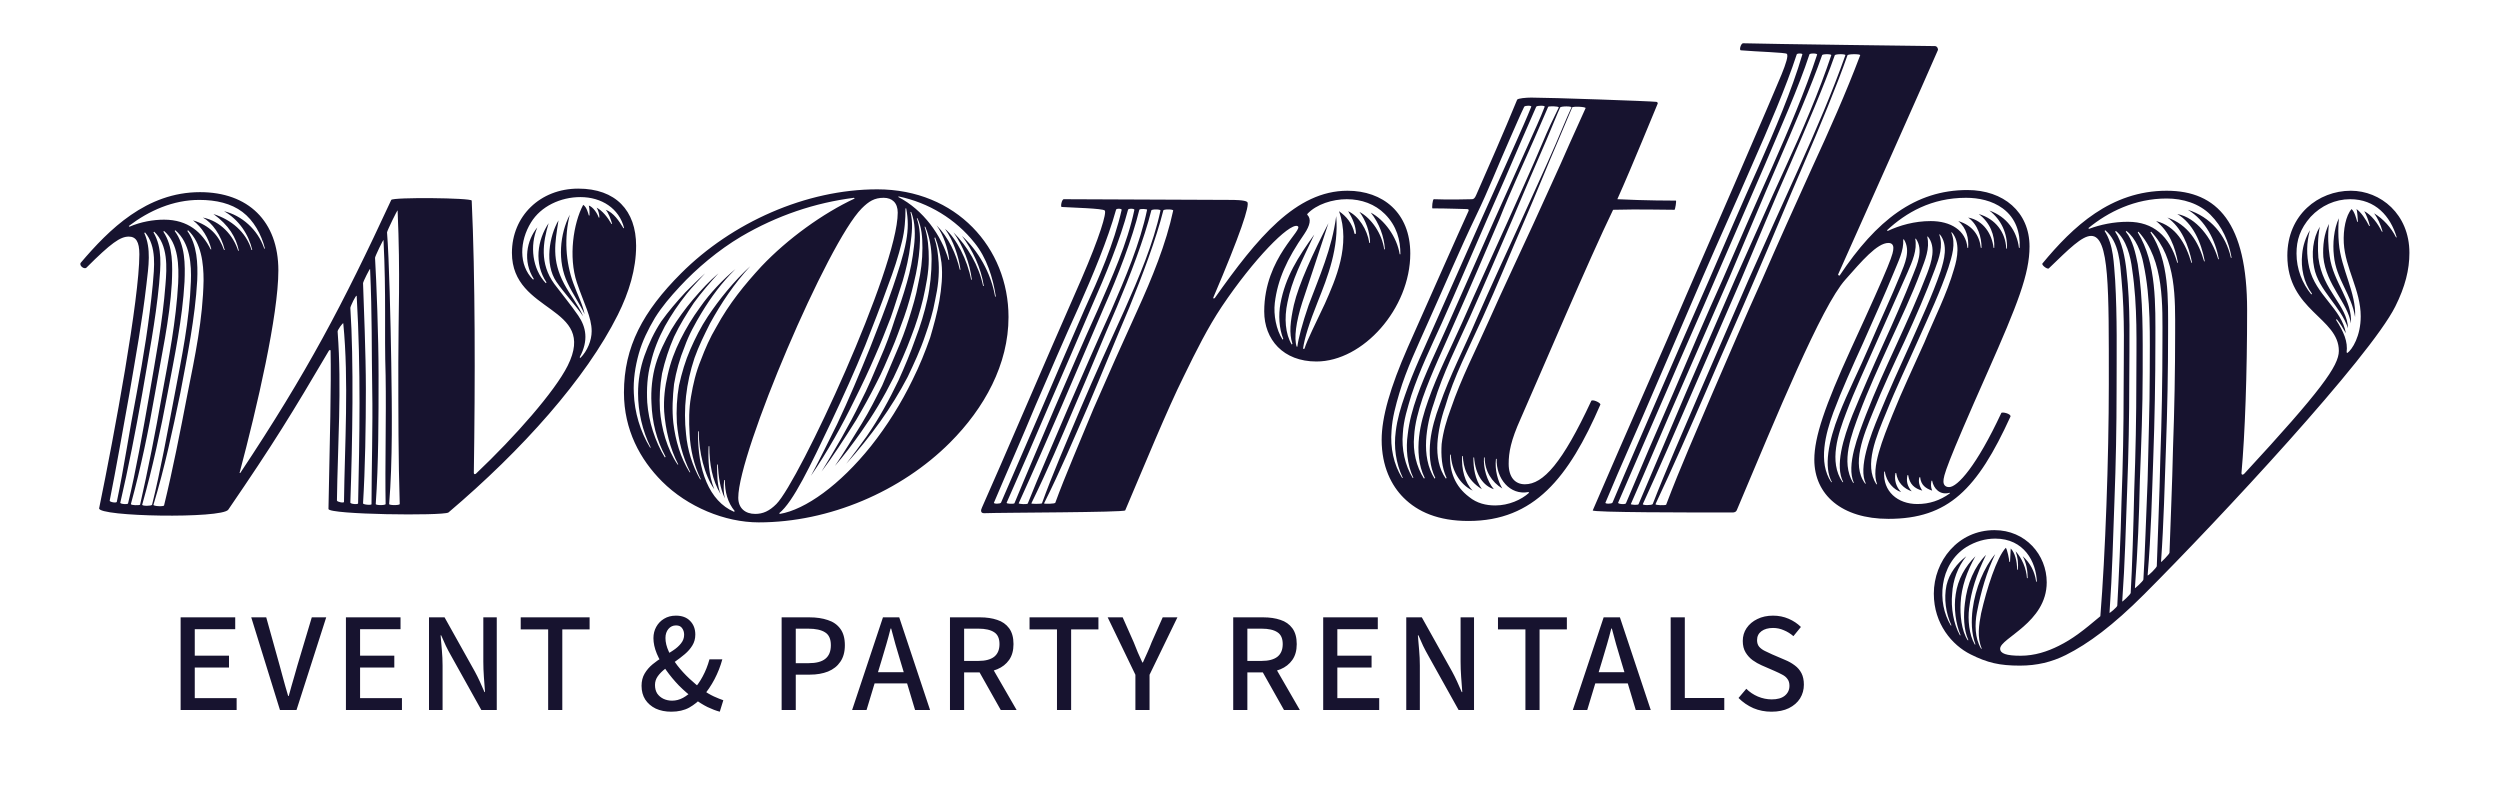
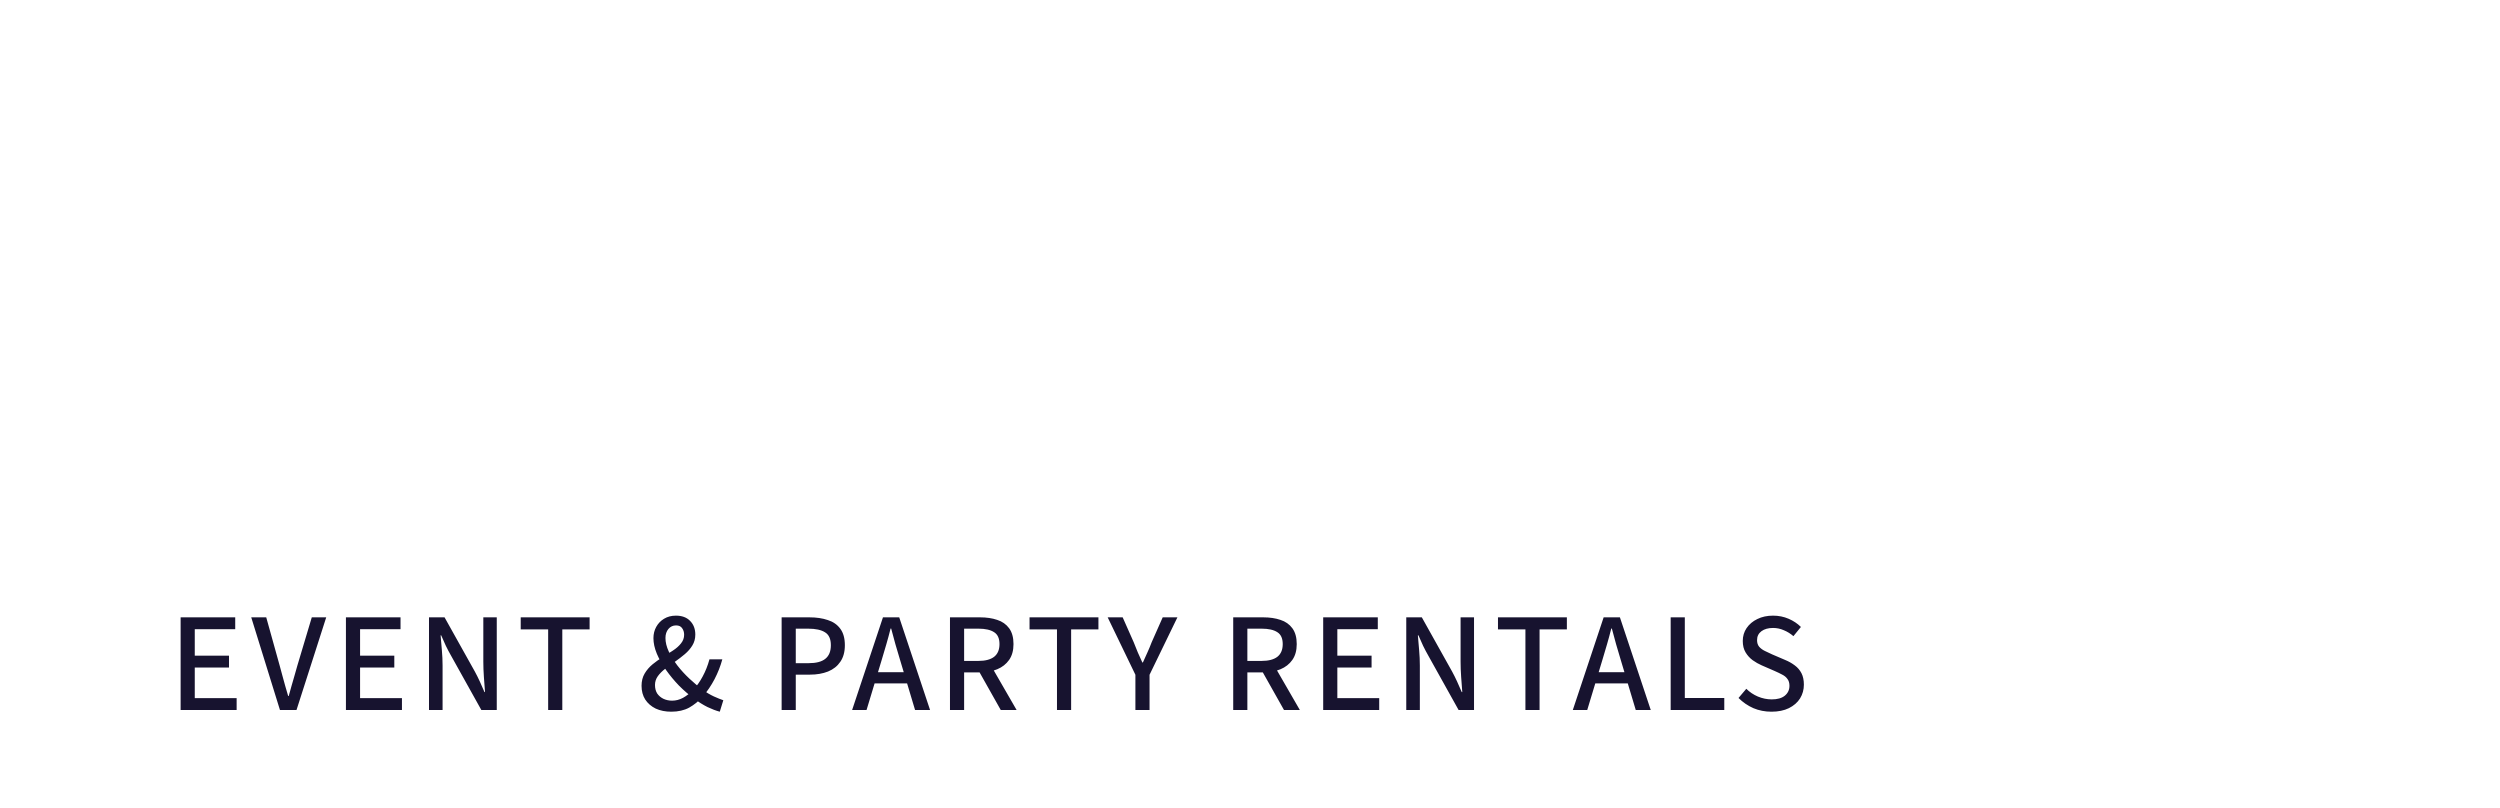
<svg xmlns="http://www.w3.org/2000/svg" fill="none" viewBox="0 0 1000 323" height="323" width="1000">
  <g clip-path="url(#clip0_440_6804)">
    <path fill="#17132F" d="M72.248 284V246.937H94.089V251.69H77.906V262.272H91.6V267.025H77.906V279.247H94.655V284H72.248ZM111.983 284L100.496 246.937H106.494L111.869 266.233C112.284 267.704 112.662 269.099 113.001 270.42C113.378 271.702 113.737 273.004 114.076 274.324C114.454 275.607 114.85 276.965 115.265 278.398H115.491C115.906 276.965 116.283 275.607 116.623 274.324C117 273.004 117.377 271.702 117.754 270.42C118.131 269.099 118.528 267.704 118.943 266.233L124.714 246.937H130.486L118.603 284H111.983ZM138.372 284V246.937H160.213V251.69H144.03V262.272H157.724V267.025H144.03V279.247H160.779V284H138.372ZM171.6 284V246.937H177.824L189.933 268.609C190.612 269.854 191.272 271.174 191.913 272.57C192.555 273.966 193.177 275.38 193.781 276.814H194.007C193.856 274.852 193.705 272.834 193.554 270.759C193.403 268.647 193.328 266.61 193.328 264.648V246.937H198.704V284H192.536L180.427 262.272C179.71 261.027 179.012 259.706 178.333 258.311C177.692 256.915 177.069 255.519 176.466 254.123H176.24C176.428 256.01 176.598 257.99 176.749 260.065C176.937 262.14 177.032 264.195 177.032 266.233V284H171.6ZM219.263 284V251.747H208.286V246.937H235.842V251.747H224.922V284H219.263ZM268.503 284.679C266.165 284.679 264.09 284.264 262.279 283.434C260.506 282.567 259.11 281.359 258.092 279.813C257.111 278.266 256.621 276.437 256.621 274.324C256.621 272.438 257.036 270.797 257.866 269.401C258.695 268.005 259.752 266.779 261.034 265.723C262.317 264.667 263.675 263.705 265.108 262.837C266.58 261.932 267.956 261.046 269.239 260.178C270.559 259.31 271.616 258.367 272.408 257.349C273.238 256.33 273.653 255.18 273.653 253.897C273.653 252.879 273.389 252.011 272.86 251.294C272.37 250.54 271.559 250.163 270.427 250.163C269.182 250.163 268.164 250.634 267.372 251.577C266.58 252.52 266.183 253.727 266.183 255.199C266.183 256.896 266.617 258.688 267.485 260.574C268.353 262.422 269.503 264.29 270.937 266.176C272.37 268.024 273.973 269.778 275.746 271.438C277.519 273.098 279.292 274.588 281.065 275.908C282.574 277.002 284.064 277.889 285.535 278.568C287.044 279.247 288.308 279.756 289.326 280.096L287.912 284.679C286.365 284.264 284.724 283.642 282.989 282.812C281.254 281.944 279.5 280.85 277.727 279.53C275.614 277.983 273.577 276.229 271.616 274.267C269.692 272.268 267.956 270.175 266.41 267.987C264.863 265.799 263.637 263.63 262.732 261.479C261.826 259.291 261.374 257.217 261.374 255.255C261.374 253.595 261.751 252.086 262.505 250.728C263.26 249.37 264.297 248.295 265.618 247.503C266.976 246.673 268.56 246.258 270.371 246.258C272.785 246.258 274.671 246.956 276.029 248.352C277.425 249.748 278.123 251.577 278.123 253.841C278.123 255.463 277.727 256.915 276.935 258.198C276.18 259.442 275.18 260.593 273.936 261.649C272.728 262.668 271.427 263.667 270.031 264.648C268.673 265.591 267.372 266.534 266.127 267.477C264.92 268.383 263.92 269.382 263.128 270.476C262.373 271.533 261.996 272.702 261.996 273.985C261.996 275.343 262.298 276.493 262.902 277.436C263.543 278.342 264.373 279.039 265.391 279.53C266.448 280.02 267.598 280.265 268.843 280.265C270.352 280.265 271.804 279.888 273.2 279.134C274.633 278.342 275.954 277.323 277.161 276.078C278.67 274.494 279.971 272.664 281.065 270.59C282.197 268.515 283.102 266.233 283.781 263.743H288.93C288.176 266.497 287.139 269.137 285.818 271.665C284.498 274.192 282.914 276.531 281.065 278.681C279.481 280.454 277.689 281.906 275.69 283.038C273.69 284.132 271.295 284.679 268.503 284.679ZM312.652 284V246.937H323.799C326.553 246.937 328.986 247.296 331.098 248.012C333.248 248.691 334.927 249.861 336.134 251.521C337.341 253.143 337.945 255.331 337.945 258.084C337.945 260.763 337.341 262.969 336.134 264.705C334.965 266.44 333.324 267.741 331.211 268.609C329.099 269.439 326.703 269.854 324.025 269.854H318.31V284H312.652ZM318.31 265.271H323.459C326.477 265.271 328.703 264.686 330.136 263.516C331.607 262.347 332.343 260.536 332.343 258.084C332.343 255.595 331.57 253.878 330.023 252.935C328.514 251.954 326.251 251.464 323.233 251.464H318.31V265.271ZM340.847 284L353.183 246.937H359.69L372.025 284H366.027L359.973 263.799C359.332 261.762 358.728 259.725 358.162 257.688C357.596 255.614 357.031 253.52 356.465 251.407H356.238C355.71 253.52 355.144 255.614 354.541 257.688C353.975 259.725 353.371 261.762 352.73 263.799L346.619 284H340.847ZM347.751 273.362V268.892H365.009V273.362H347.751ZM379.991 284V246.937H392.044C394.609 246.937 396.891 247.277 398.891 247.956C400.89 248.597 402.474 249.71 403.644 251.294C404.813 252.879 405.398 254.991 405.398 257.632C405.398 260.197 404.813 262.309 403.644 263.969C402.474 265.629 400.89 266.874 398.891 267.704C396.891 268.534 394.609 268.949 392.044 268.949H385.65V284H379.991ZM385.65 264.365H391.365C394.119 264.365 396.212 263.818 397.646 262.724C399.079 261.593 399.796 259.895 399.796 257.632C399.796 255.368 399.079 253.784 397.646 252.879C396.212 251.936 394.119 251.464 391.365 251.464H385.65V264.365ZM400.305 284L390.969 267.421L395.213 264.195L406.643 284H400.305ZM422.792 284V251.747H411.815V246.937H439.371V251.747H428.451V284H422.792ZM454.161 284V269.91L443.07 246.937H449.068L453.482 256.896C454.048 258.292 454.595 259.65 455.123 260.97C455.689 262.253 456.292 263.592 456.933 264.988H457.16C457.763 263.592 458.367 262.253 458.97 260.97C459.574 259.65 460.14 258.292 460.668 256.896L465.082 246.937H470.966L459.819 269.91V284H454.161ZM493.286 284V246.937H505.339C507.904 246.937 510.186 247.277 512.185 247.956C514.185 248.597 515.769 249.71 516.938 251.294C518.108 252.879 518.693 254.991 518.693 257.632C518.693 260.197 518.108 262.309 516.938 263.969C515.769 265.629 514.185 266.874 512.185 267.704C510.186 268.534 507.904 268.949 505.339 268.949H498.945V284H493.286ZM498.945 264.365H504.66C507.413 264.365 509.507 263.818 510.941 262.724C512.374 261.593 513.091 259.895 513.091 257.632C513.091 255.368 512.374 253.784 510.941 252.879C509.507 251.936 507.413 251.464 504.66 251.464H498.945V264.365ZM513.6 284L504.264 267.421L508.507 264.195L519.937 284H513.6ZM529.277 284V246.937H551.119V251.69H534.935V262.272H548.629V267.025H534.935V279.247H551.684V284H529.277ZM562.505 284V246.937H568.729L580.838 268.609C581.517 269.854 582.177 271.174 582.819 272.57C583.46 273.966 584.082 275.38 584.686 276.814H584.912C584.761 274.852 584.61 272.834 584.46 270.759C584.309 268.647 584.233 266.61 584.233 264.648V246.937H589.609V284H583.441L571.332 262.272C570.615 261.027 569.917 259.706 569.238 258.311C568.597 256.915 567.975 255.519 567.371 254.123H567.145C567.333 256.01 567.503 257.99 567.654 260.065C567.843 262.14 567.937 264.195 567.937 266.233V284H562.505ZM610.168 284V251.747H599.191V246.937H626.748V251.747H615.827V284H610.168ZM629.123 284L641.458 246.937H647.965L660.301 284H654.303L648.248 263.799C647.607 261.762 647.003 259.725 646.438 257.688C645.872 255.614 645.306 253.52 644.74 251.407H644.514C643.986 253.52 643.42 255.614 642.816 257.688C642.25 259.725 641.647 261.762 641.005 263.799L634.894 284H629.123ZM636.026 273.362V268.892H653.284V273.362H636.026ZM668.267 284V246.937H673.925V279.19H689.712V284H668.267ZM708.595 284.679C705.992 284.679 703.577 284.207 701.352 283.264C699.126 282.284 697.146 280.926 695.41 279.19L698.523 275.512C699.843 276.833 701.39 277.87 703.163 278.624C704.973 279.379 706.822 279.756 708.708 279.756C710.971 279.756 712.706 279.266 713.914 278.285C715.158 277.266 715.781 275.946 715.781 274.324C715.781 273.192 715.517 272.287 714.989 271.608C714.498 270.891 713.8 270.307 712.895 269.854C711.99 269.364 710.971 268.873 709.839 268.383L704.634 266.119C703.427 265.591 702.238 264.912 701.069 264.082C699.937 263.252 698.994 262.215 698.24 260.97C697.485 259.725 697.108 258.198 697.108 256.387C697.108 254.463 697.617 252.747 698.636 251.238C699.692 249.691 701.125 248.484 702.936 247.616C704.747 246.711 706.841 246.258 709.217 246.258C711.443 246.258 713.517 246.673 715.441 247.503C717.365 248.333 719.006 249.427 720.364 250.785L717.365 254.463C716.196 253.444 714.913 252.652 713.517 252.086C712.159 251.483 710.726 251.181 709.217 251.181C707.293 251.181 705.747 251.615 704.577 252.482C703.408 253.35 702.823 254.538 702.823 256.047C702.823 257.141 703.106 258.028 703.672 258.707C704.275 259.386 705.049 259.952 705.992 260.404C706.935 260.857 707.897 261.31 708.878 261.762L714.027 263.969C715.498 264.573 716.799 265.308 717.931 266.176C719.063 267.006 719.949 268.043 720.591 269.288C721.232 270.533 721.552 272.061 721.552 273.871C721.552 275.871 721.043 277.7 720.025 279.36C719.006 280.982 717.516 282.284 715.555 283.264C713.631 284.207 711.311 284.679 708.595 284.679Z" />
-     <path fill="#17132F" d="M231.867 142.906L232.149 143.188C234.972 140.365 236.665 136.132 236.665 132.462C236.665 126.817 233.56 121.455 230.738 112.987C227.351 102.826 229.327 89.278 233.278 81.94C234.689 82.787 235.254 85.327 235.536 86.174H235.818C235.818 85.045 235.818 83.351 235.536 82.222C237.23 82.787 238.923 85.327 239.488 87.02H239.77C239.77 85.609 239.205 83.916 238.641 83.069C240.899 84.198 243.157 87.02 244.568 89.561H244.85C244.286 87.585 243.439 85.327 242.31 83.916C245.415 85.045 247.673 88.432 249.366 91.254H249.649C247.673 83.351 240.617 78.835 232.149 78.835C224.246 78.835 216.343 82.505 212.392 88.996C207.876 96.335 207.311 105.931 213.239 111.858L213.521 111.576C209.005 104.52 210.698 96.052 214.932 90.972C211.827 98.31 212.956 107.625 218.319 113.27L218.601 112.987C213.521 105.367 214.932 96.052 219.448 89.278C217.19 96.899 215.779 105.367 221.706 113.552C225.093 118.068 228.198 121.737 231.302 126.253C234.407 130.769 235.536 136.132 231.867 142.906ZM156.507 145.164C156.789 163.792 157.071 184.396 155.66 201.613C155.66 202.178 159.894 202.178 159.894 201.613C159.329 184.396 159.329 163.792 159.329 145.164C159.329 124.842 160.176 110.729 159.047 84.198C159.047 83.633 154.813 92.383 154.813 92.948C155.66 103.673 156.225 127.946 156.507 145.164ZM65.623 87.867C75.22 87.867 80.865 92.948 84.251 99.722H84.534C83.405 95.206 80.865 90.972 77.195 88.15C83.969 90.125 87.638 94.359 89.614 100.004H89.897C88.485 94.077 84.816 88.996 81.147 87.02C88.203 88.432 93.283 94.077 95.259 100.286H95.541C94.412 94.923 91.59 90.125 85.38 85.609C92.437 87.867 98.364 92.665 100.622 100.004H100.904C99.493 93.794 95.541 87.867 89.614 84.48C96.67 86.174 103.162 91.819 105.702 99.439H105.985C104.573 93.794 101.469 88.15 96.953 84.763C92.437 81.376 86.51 79.964 79.736 79.964C69.292 79.964 59.696 84.198 51.511 90.407L51.793 90.69C56.309 88.714 61.389 87.867 65.623 87.867ZM227.069 113.27C222.835 104.52 223.964 93.512 227.916 85.891C225.658 94.923 226.222 104.802 229.327 113.27C231.02 118.068 232.996 121.455 233.843 125.688C231.867 121.455 229.045 117.503 227.069 113.27ZM233.278 126.535C230.173 122.019 225.658 117.221 222.553 112.705C217.755 105.649 219.73 94.359 223.4 88.15C221.988 97.181 220.577 103.955 225.658 113.552C227.916 117.786 231.302 122.019 233.278 126.535ZM65.623 202.178C69.01 188.347 72.115 172.542 74.937 157.865C78.042 142.341 81.147 127.664 81.429 112.141C81.429 105.367 80.582 97.181 75.22 92.101L74.937 92.383C78.889 98.028 79.171 105.367 78.889 112.141C78.042 127.1 74.937 142.341 72.115 157.3C69.01 172.259 65.905 186.936 61.389 201.895C61.107 202.46 65.341 202.742 65.623 202.178ZM60.825 201.895C64.212 188.347 67.034 172.542 69.857 157.865C72.679 142.906 75.784 128.229 76.349 112.705C76.631 105.931 76.066 97.181 70.139 92.101L69.857 92.383C74.091 98.028 74.091 105.649 73.808 112.705C72.962 127.664 69.857 142.341 67.034 157.3C64.212 172.259 61.107 186.936 56.873 201.895C56.873 202.46 60.543 202.46 60.825 201.895ZM56.027 201.895C59.132 188.347 62.236 172.542 64.776 158.147C67.599 142.906 70.421 128.511 71.268 113.27C71.55 106.496 71.55 97.464 65.623 92.383L65.341 92.665C69.292 98.593 69.01 106.213 68.728 113.27C67.881 127.946 64.494 142.623 61.954 157.582C59.414 172.259 56.309 187.218 52.358 201.613C52.358 202.178 55.745 202.178 56.027 201.895ZM51.228 201.331C54.333 188.63 57.156 172.542 59.696 158.147C62.236 143.188 65.059 128.793 66.188 113.834C66.752 107.06 67.317 98.028 61.672 92.665L61.389 92.948C65.059 99.157 64.212 106.778 63.647 113.552C62.236 128.229 59.414 142.623 56.873 157.582C54.333 171.977 51.228 187.783 48.124 201.049C47.842 201.613 51.228 201.895 51.228 201.331ZM46.713 200.766C49.535 187.501 51.793 171.977 54.615 157.582C57.438 142.623 59.696 128.511 61.107 113.834C61.672 107.06 62.801 98.593 58.002 92.948L57.72 93.23C60.543 99.439 59.414 106.496 58.567 113.834C56.873 128.511 54.333 142.341 51.793 157.3C49.253 171.413 46.43 187.501 43.89 200.202C43.608 200.766 46.43 201.331 46.713 200.766ZM151.426 150.244C151.426 167.179 151.426 185.525 150.297 201.613C150.297 202.178 154.249 202.178 154.249 201.613C153.967 185.807 154.531 167.179 154.249 150.244C153.684 132.18 154.531 118.35 153.402 96.052C153.402 95.488 150.015 102.544 150.015 103.109C150.58 112.705 151.426 134.438 151.426 150.244ZM146.346 155.607C146.346 170.566 146.064 187.501 145.217 201.331C145.217 201.895 148.886 202.178 148.604 201.613C148.604 187.501 149.168 170.566 148.886 155.607C148.604 139.519 148.886 126.535 148.039 107.625C148.039 107.06 145.217 112.705 145.217 113.27C145.499 121.737 146.346 141.494 146.346 155.607ZM143.241 201.331C143.806 175.364 144.37 147.986 142.677 118.35C142.395 117.786 140.137 122.584 140.137 123.148C141.548 144.317 140.983 176.775 140.137 201.049C140.137 201.613 143.241 201.895 143.241 201.331ZM137.596 200.766C137.879 178.186 139.572 152.502 137.314 129.358C137.314 128.793 134.774 132.18 135.056 132.745C136.75 155.324 135.056 178.469 134.774 200.202C134.774 200.766 137.596 201.331 137.596 200.766ZM80.018 76.86C99.211 76.86 111.347 88.432 111.347 108.189C111.347 125.971 102.88 162.663 95.824 189.194H96.106C122.919 148.833 137.032 122.019 156.507 79.964C157.071 78.835 188.683 79.118 188.683 80.247C190.094 110.165 190.094 152.502 189.53 189.194C189.53 189.759 190.094 189.759 190.377 189.476C206.182 174.517 221.988 156.453 227.069 146.293C239.205 122.019 204.771 125.688 204.771 101.133C204.771 86.456 216.061 75.448 231.302 75.448C246.262 75.448 254.447 84.198 254.447 98.31C254.447 107.625 251.624 116.939 247.108 125.971C234.407 151.373 209.005 179.88 179.369 205C177.111 206.411 131.387 205.847 131.387 203.589C131.951 175.364 132.516 154.478 132.234 140.083H131.669C116.71 165.485 109.654 177.057 91.308 203.871C88.767 207.54 39.092 206.693 39.656 203.307C45.866 173.106 55.745 119.479 55.745 101.697C55.745 96.617 54.333 94.641 51.511 94.641C48.124 94.641 44.455 97.181 34.576 107.06C33.729 107.907 31.471 106.213 32.318 105.084C43.608 91.819 58.567 76.86 80.018 76.86ZM350.907 75.731C382.519 75.731 403.405 99.157 403.405 126.817C403.405 145.728 393.809 163.227 379.979 177.057C360.504 196.533 331.714 208.951 303.49 208.951C289.942 208.951 274.982 202.742 264.822 192.581C256.072 183.831 249.58 171.977 249.58 157.018C249.58 138.672 257.201 124.559 272.442 109.318C292.764 88.996 322.4 75.731 350.907 75.731ZM359.375 78.553V78.835C369.253 83.916 376.592 94.077 379.414 103.955H379.696C379.132 99.157 377.438 94.077 374.616 90.125C379.414 94.923 382.519 101.697 383.93 107.907H384.212C383.366 102.262 381.39 96.335 378.003 91.537C382.519 95.206 387.035 104.238 388.446 111.858H388.728C387.882 105.084 385.341 98.593 381.39 92.948C387.035 98.593 391.551 106.213 393.244 114.399H393.526C392.397 107.06 389.011 100.004 384.777 94.359C391.268 100.286 396.349 109.036 398.042 118.632H398.325C397.196 111.012 394.655 103.109 389.857 97.181C382.237 87.585 371.511 81.093 359.375 78.553ZM280.063 191.734H280.345C277.523 186.089 276.111 179.598 275.829 173.388C275.547 168.59 275.547 163.51 276.394 158.711C277.24 153.631 278.369 148.833 280.345 144.035C282.039 139.519 284.014 135.003 286.555 130.769C291.635 121.455 297.845 113.834 304.618 106.496C315.062 95.488 329.174 85.327 341.875 79.4L341.593 79.118C326.069 81.093 310.828 86.174 296.433 94.641C287.401 100.004 278.652 107.342 271.878 114.681C268.209 118.632 264.822 122.584 261.999 127.1C259.177 131.898 256.919 136.414 255.507 141.494C254.096 146.575 253.249 151.937 253.532 157.3C253.814 164.921 256.072 172.542 260.023 179.033H260.306C256.919 172.259 255.225 164.639 255.225 157.3C255.225 152.22 256.072 147.139 257.765 142.341C259.459 137.543 261.717 132.745 264.539 128.511C267.362 124.559 270.749 120.608 274.136 116.939C276.676 114.399 279.216 111.858 282.039 109.318C279.498 112.141 276.958 114.681 274.7 117.503C271.313 121.737 268.491 125.971 265.951 130.487C263.41 135.285 261.435 140.083 260.306 145.164C258.894 150.244 258.612 155.607 258.894 160.969C259.459 168.59 261.999 176.493 265.951 182.985L266.233 182.702C262.564 175.928 260.87 168.872 260.588 161.252C260.306 156.171 260.87 150.526 262.281 145.728C263.693 140.93 265.951 136.414 268.491 131.898C271.031 127.664 274.136 123.43 277.24 119.761C280.627 115.81 283.732 112.423 287.401 109.318C284.014 112.987 280.627 116.939 277.523 121.172C274.7 125.406 271.878 129.922 269.62 134.72C267.644 139.236 265.951 144.317 264.822 149.397C263.975 154.478 263.693 158.711 263.975 163.792C264.539 171.413 266.797 179.598 271.031 185.807H271.313C267.926 179.315 266.233 171.977 265.668 164.639C265.386 159.558 265.951 154.76 267.08 149.962C268.209 144.881 269.902 140.365 272.16 135.849C274.418 131.333 276.958 127.1 280.063 122.866C284.014 117.221 289.095 111.858 294.175 107.625C288.53 113.27 284.579 118.632 280.627 125.124C278.087 129.358 275.547 133.874 273.854 138.672C271.878 143.47 270.467 148.55 269.62 153.631C269.055 158.711 268.773 164.074 269.338 169.155C270.184 176.211 272.16 182.985 275.829 188.912H276.111C273.007 182.702 271.313 175.928 270.749 169.155C270.467 164.074 270.749 158.994 271.596 154.195C272.725 149.115 274.136 144.317 276.111 139.801C278.087 135.285 280.345 130.769 283.168 126.535C287.684 119.761 293.611 112.423 300.103 106.496C293.611 113.552 288.53 121.172 284.014 129.358C281.756 133.874 279.498 138.39 277.805 143.188C276.111 148.268 274.982 153.349 274.418 158.429C273.854 163.51 273.854 168.59 274.418 173.671C274.982 179.88 276.958 186.372 280.063 191.734ZM353.447 79.118C349.778 79.118 347.52 80.529 344.698 83.351C331.15 96.899 295.304 181.009 295.304 199.073C295.304 203.307 298.127 205.564 302.078 205.564C305.183 205.564 307.723 204.436 310.546 201.613C319.578 192.581 359.092 107.342 359.092 85.045C359.092 81.093 356.834 79.118 353.447 79.118ZM311.675 205.282L311.957 205.564C322.118 203.871 335.948 193.992 348.367 178.469C354.859 170.284 360.504 161.252 365.019 151.937C367.842 146.293 370.1 140.648 372.076 135.003C373.487 130.204 374.898 125.124 375.745 120.326C376.592 115.245 377.156 110.165 376.592 105.084C376.027 101.415 375.463 98.593 374.051 94.923L373.769 95.206C374.898 98.593 375.18 101.415 375.463 105.084C375.745 110.165 375.18 114.963 374.051 120.043C373.205 124.842 371.793 129.358 370.1 134.156C368.124 140.083 365.584 145.446 363.044 150.808C356.552 163.227 348.367 174.517 338.488 185.525C341.311 181.856 343.851 178.469 346.673 174.517C351.754 167.179 355.705 159.84 359.375 152.22C361.915 146.575 364.173 141.212 366.148 135.567C368.124 130.487 369.818 124.842 370.947 119.761C372.076 114.681 372.64 109.036 372.64 103.673C372.64 99.157 371.793 94.641 370.1 90.69H369.818C371.229 94.923 371.511 99.439 371.511 103.673C371.511 109.036 370.382 114.399 369.253 119.479C368.124 124.277 366.431 129.64 364.455 134.72C362.479 140.083 359.939 145.728 357.399 151.091C353.447 158.994 349.214 166.05 344.415 172.824C341.028 177.622 337.641 182.138 333.972 186.372C337.641 181.009 341.028 175.364 344.698 169.437C347.802 164.356 350.343 159.276 352.883 154.195C354.859 149.679 356.552 145.446 358.528 140.93C360.504 136.414 362.197 131.898 363.608 127.382C365.019 122.866 366.431 118.35 367.277 113.552C368.406 108.754 368.971 103.955 368.971 99.157C368.971 94.923 368.689 90.972 366.995 87.303H366.713C368.124 91.254 368.124 95.488 367.842 99.157C367.56 103.391 366.713 108.471 365.584 112.987C364.455 117.786 363.326 122.019 361.633 126.817C359.939 131.333 358.528 135.567 356.552 140.083C354.576 144.599 352.883 148.833 350.625 153.066C348.085 158.147 345.262 163.227 342.44 168.026C337.641 175.646 333.125 182.702 328.61 188.63C333.972 179.88 339.617 170.284 344.133 160.969C347.238 155.042 349.496 149.397 352.036 143.47C354.294 138.39 356.27 133.027 357.963 127.664C359.657 122.866 361.35 118.068 362.761 112.987C364.173 108.189 365.019 103.673 365.584 98.593C366.148 94.077 366.148 88.996 364.455 84.763H364.173C365.302 89.278 364.737 93.23 364.173 97.746C363.608 102.826 362.479 107.625 361.068 112.423C359.375 117.503 357.963 122.301 356.27 127.1C354.294 132.18 352.318 137.261 350.06 142.341C347.52 148.268 344.698 154.195 341.875 159.84C336.795 170.284 331.15 180.444 324.376 190.323C328.045 183.549 331.432 176.493 334.819 169.719C339.617 159.558 343.851 149.397 348.085 138.954C351.189 131.051 354.294 123.148 357.117 114.963C359.092 109.036 361.35 102.544 362.479 96.335C363.326 91.537 363.326 87.867 362.479 83.351H362.197C362.197 87.585 361.915 92.101 360.786 96.617C359.375 102.544 357.399 108.471 355.141 114.399C352.318 122.301 349.214 130.204 346.109 138.107C341.875 148.55 337.359 158.429 332.561 168.59C324.094 186.372 317.32 200.766 311.675 205.282ZM293.611 204.718L293.893 204.436C291.071 201.049 289.942 196.815 289.942 192.017H289.659C289.377 194.557 289.377 197.097 289.942 199.355C287.966 195.121 287.401 190.605 287.119 185.807H286.837C286.837 189.759 286.837 193.992 288.248 197.662C284.861 192.017 283.732 185.525 283.732 178.469H283.45C283.168 183.831 283.45 190.041 285.708 195.686C281.756 190.041 279.498 180.727 279.498 172.542H279.216C278.934 188.065 283.732 200.484 293.611 204.718ZM400.408 201.049C405.207 190.041 411.416 175.646 416.779 163.227C422.424 149.962 428.069 136.978 433.714 123.995C439.641 111.012 445.568 97.464 448.673 83.916C448.673 83.351 446.415 83.351 446.415 83.916C443.028 96.052 437.101 110.165 431.456 122.866C425.529 135.849 419.884 149.115 414.239 162.098C408.876 175.082 402.949 188.347 397.586 201.049C397.304 201.613 400.126 201.613 400.408 201.049ZM405.771 201.331C410.287 190.323 416.497 175.928 421.859 163.227C427.504 150.244 433.149 136.978 439.076 123.995C444.721 111.012 450.931 97.464 453.753 83.916C453.753 83.351 451.213 83.351 451.213 83.916C448.108 95.77 442.181 110.165 436.536 122.866C430.891 136.132 425.246 149.115 419.601 162.098C413.956 175.364 408.311 188.347 402.666 201.049C402.384 201.613 405.489 201.613 405.771 201.331ZM411.134 201.331C415.368 190.605 421.859 175.928 427.222 163.227C432.867 150.244 438.512 137.261 444.439 124.277C450.084 111.294 456.011 97.464 458.834 83.916C459.116 83.633 456.011 83.351 455.729 83.916C452.907 95.488 447.262 110.165 441.617 122.866C435.972 136.132 430.327 149.115 424.682 162.381C419.037 175.364 413.392 188.347 407.465 201.331C407.465 201.613 411.134 201.895 411.134 201.331ZM416.779 201.331C420.73 190.323 426.94 175.928 432.302 163.227C437.947 149.962 443.875 136.978 449.802 123.995C455.447 111.294 461.374 97.464 464.196 84.198C464.196 83.633 460.527 83.633 460.527 84.198C457.705 95.488 452.06 110.165 446.697 122.866C441.052 135.849 435.689 149.115 430.044 162.098C424.4 175.364 419.037 188.065 412.545 201.331C412.263 201.613 416.497 201.613 416.779 201.331ZM422.142 201.049C425.811 190.888 432.302 175.928 437.383 163.51C443.028 150.526 448.955 137.261 454.882 124.277C460.809 111.294 466.454 97.464 469.277 84.198C469.277 83.633 465.325 83.633 465.325 84.198C462.503 95.488 456.858 110.447 451.778 122.866C446.133 136.132 440.77 149.397 435.125 162.663C429.48 175.646 424.117 188.347 417.626 201.331C417.343 201.613 422.142 201.613 422.142 201.049ZM521.775 139.519C522.904 135.849 526.291 129.358 529.96 121.455C534.194 111.858 540.403 98.028 535.605 84.48C538.428 86.456 540.968 89.278 541.815 93.512H542.379C542.379 90.407 540.968 87.303 539.274 84.48C543.508 86.456 546.895 91.819 547.742 97.181H548.024C548.024 92.948 546.33 88.15 543.79 84.763C548.588 87.303 552.822 93.512 553.669 99.722H553.951C553.669 94.641 551.693 89.278 548.306 85.045C553.669 87.867 558.749 94.641 559.878 101.697H560.161C560.161 96.052 558.749 90.407 553.951 85.609C550 81.658 544.637 79.682 538.71 79.682C533.065 79.682 526.573 81.658 522.904 85.609V85.891C524.597 87.585 524.033 90.125 521.775 93.512C514.719 103.673 511.05 111.858 509.921 121.172C509.356 125.971 510.485 131.898 513.025 135.849L513.307 135.567C511.614 131.333 511.332 125.971 512.179 121.455C514.154 110.729 519.235 102.826 525.726 93.794C520.646 104.52 516.694 112.141 515.001 120.89C513.59 127.382 514.154 133.591 516.694 137.825L516.977 137.543C515.565 133.309 516.13 128.511 517.541 122.019C519.517 113.552 525.162 101.415 531.371 89.278C527.702 100.568 524.033 111.576 520.928 120.89C518.388 128.793 517.541 135.285 518.67 138.672H518.952C519.235 135.849 520.928 129.358 523.468 122.019C527.702 110.729 532.783 99.439 534.476 86.456C535.605 99.157 531.089 110.729 527.138 120.608C523.751 129.075 521.775 135.285 521.21 139.519H521.775ZM425.529 79.682C429.198 79.682 490.163 79.964 492.421 79.964C493.268 79.964 498.066 79.964 498.913 80.811C500.042 81.94 496.09 93.794 485.365 118.914C485.083 119.479 485.647 119.479 485.929 119.197C502.864 95.206 518.388 76.295 538.992 76.295C553.104 76.295 564.112 85.045 564.112 101.415C564.112 123.43 545.201 144.599 526.573 144.599C513.307 144.599 505.687 135.849 505.687 124.559C505.687 102.826 522.057 91.537 518.952 90.407C515.565 89.278 501.453 103.673 488.752 122.584C483.107 131.051 478.591 140.083 473.511 150.526C467.019 163.51 457.422 186.936 450.084 204.153C449.802 205 400.973 205 393.635 205.282C392.223 205.282 392.223 204.153 392.788 203.024C400.973 184.678 417.061 146.857 432.585 111.576C439.923 94.641 442.746 85.045 441.899 84.198C441.052 83.351 429.198 83.069 424.682 82.787C424.117 82.787 424.682 79.682 425.529 79.682ZM561.131 191.17C558.308 185.243 557.462 178.751 558.308 172.542C558.873 167.743 560.284 162.945 561.978 158.147C565.365 148.268 569.88 138.954 573.832 129.922C580.041 115.81 586.533 101.415 592.743 87.303C597.258 77.142 601.774 67.263 606.29 57.102C608.548 52.022 610.806 46.941 612.5 42.708C612.782 42.143 609.96 42.143 609.677 42.708C608.548 44.966 605.726 51.457 603.75 55.973C599.234 66.134 595.283 76.295 590.485 86.174C583.711 100.286 577.783 114.399 571.292 128.793C567.058 138.39 562.542 147.704 559.72 157.3C558.308 162.098 556.897 167.179 556.615 172.259C556.05 179.033 557.462 185.807 560.849 191.17H561.131ZM565.365 191.17C562.824 185.807 562.26 179.315 563.107 173.671C563.671 168.59 565.082 163.51 566.776 158.711C570.163 149.115 574.679 140.083 578.912 130.487C585.122 116.374 591.331 102.544 597.541 88.432C602.057 78.271 606.855 67.828 611.371 57.667C613.629 52.586 616.169 47.224 617.863 42.708C618.145 42.143 614.758 42.143 614.476 42.708C613.629 44.683 610.524 51.74 608.548 56.255C604.315 66.134 599.799 76.577 595.001 87.303C588.791 101.415 582.864 115.528 576.654 129.358C572.421 138.672 567.905 147.986 564.518 158.147C563.107 162.945 561.413 168.026 561.131 173.388C560.566 179.598 561.978 186.089 565.082 191.17H565.365ZM569.88 191.17C567.34 186.089 567.058 180.162 567.623 174.8C568.187 169.719 569.598 164.921 571.292 160.123C574.961 149.679 580.041 139.801 584.84 129.075C590.767 115.528 596.976 102.262 602.903 88.996C607.702 78.271 612.5 67.828 617.016 57.102C618.992 52.304 621.532 46.941 623.508 42.99C623.508 42.425 619.556 42.425 619.274 42.708C618.709 44.119 615.322 51.74 613.629 55.691C608.831 66.699 604.032 76.86 599.799 87.585C593.872 101.415 588.227 114.681 582.299 127.946C577.783 138.39 572.703 148.833 569.034 159.276C567.34 164.356 565.929 169.437 565.647 174.517C565.082 180.444 566.494 186.654 569.598 191.452L569.88 191.17ZM574.114 191.17C571.856 186.654 571.574 181.291 572.138 176.211C572.703 171.413 574.114 166.614 575.808 162.098C580.041 149.962 585.686 139.236 590.485 127.946C596.412 114.399 602.339 101.697 608.266 88.714C613.064 77.989 617.863 67.828 622.379 57.385C624.354 52.869 626.33 47.788 628.588 42.99C628.87 42.425 624.354 42.425 624.072 42.99C623.225 44.683 620.403 51.74 618.709 55.691C613.911 66.699 609.677 76.577 605.161 87.303C599.799 99.722 593.872 113.552 587.944 126.817C582.864 138.107 577.219 149.115 573.55 161.252C571.856 166.05 570.727 171.13 570.445 176.211C570.163 181.573 571.009 186.936 573.832 191.452L574.114 191.17ZM578.63 191.17C576.654 186.936 576.372 182.138 576.654 177.622C577.219 172.824 578.63 168.026 580.324 163.51C584.557 151.091 590.202 140.365 595.565 128.229C600.928 116.092 607.419 102.544 613.347 89.561C618.145 78.835 623.225 68.11 627.741 57.667C629.717 53.151 632.257 47.788 634.233 43.272C634.515 42.708 629.152 42.425 628.87 42.99C628.306 44.401 625.201 51.74 623.508 55.691C618.992 66.134 614.476 77.424 609.96 87.867C604.032 101.415 598.952 114.116 593.025 127.1C587.662 138.954 581.453 150.808 578.066 162.663C576.372 167.461 575.243 172.824 574.961 177.34C574.679 182.42 575.525 187.501 578.348 191.452L578.63 191.17ZM606.855 39.885C607.137 39.321 610.524 39.038 612.5 39.038C620.121 39.038 660.2 40.45 662.458 40.732C662.74 40.732 663.304 41.014 663.022 41.579C661.893 44.119 653.144 65.852 646.934 79.682C657.942 80.247 669.232 80.247 670.361 80.247C670.643 80.247 670.078 83.916 669.796 83.916C663.587 83.916 656.53 83.633 645.241 83.916C635.644 103.673 616.734 148.268 608.266 167.461C604.315 176.211 603.468 181.009 603.468 185.525C603.468 190.888 606.008 193.71 609.96 193.71C617.298 193.71 624.919 185.243 636.491 160.405C636.773 159.558 640.16 160.969 640.16 161.816C627.459 191.17 613.629 208.387 587.38 208.387C575.243 208.387 567.058 204.718 561.413 199.073C556.615 194.275 552.663 186.654 552.663 175.928C552.663 166.897 556.05 155.042 563.107 138.954C573.267 116.092 582.864 94.359 587.38 84.48C587.662 83.916 587.38 83.633 586.815 83.633C585.686 83.633 578.912 83.351 572.985 83.351C572.703 83.351 572.985 79.682 573.55 79.682C580.041 79.964 587.098 79.682 588.791 79.682C589.356 79.682 589.92 79.4 590.485 77.989C594.718 68.392 601.774 52.304 606.855 39.885ZM598.105 202.178C603.468 202.178 608.548 199.92 611.653 197.097L611.371 196.815C604.032 198.226 598.387 191.452 598.67 183.549H598.387C597.823 188.065 599.234 192.581 600.928 195.404C596.694 192.863 593.872 188.347 593.872 182.985H593.589C593.307 187.218 594.718 192.299 597.541 195.686C593.307 194.275 590.202 190.041 589.638 182.985H589.356C589.356 187.218 589.92 191.452 592.743 195.686C586.533 191.734 585.404 186.936 585.122 182.42H584.84C584.557 187.783 585.969 193.146 589.073 196.25C583.711 193.71 580.606 187.783 580.324 181.856H580.041C579.759 188.63 582.017 194.557 587.662 198.791C590.767 201.331 594.436 202.178 598.105 202.178ZM697.22 17.305C705.688 17.588 773.145 18.434 773.992 18.434C774.839 18.434 775.403 19.563 775.121 20.128C774.274 22.386 737.017 105.931 735.324 109.6C735.042 109.883 735.606 110.447 735.888 110.165C750.565 88.15 766.089 76.013 786.975 76.013C801.37 76.013 811.813 84.763 811.813 98.593C811.813 109.6 807.015 121.737 795.16 148.55C778.225 186.654 777.379 190.323 777.379 192.581C777.379 193.71 777.943 194.839 779.637 194.839C783.024 194.839 790.644 186.372 800.523 165.203C800.805 164.639 804.475 165.485 804.192 166.614C790.927 195.686 779.354 207.54 755.363 207.54C736.735 207.54 725.727 197.944 725.727 183.831C725.727 174.8 729.961 162.381 740.404 139.519C756.775 103.955 757.339 101.415 757.339 99.157C757.339 98.028 756.775 97.181 755.363 97.181C750.847 97.181 744.638 104.52 738.146 111.858C728.55 122.584 710.768 166.05 694.68 204.153C694.398 204.718 693.833 205 692.987 205C676.334 205 636.537 205 637.102 204.153C650.932 171.977 665.326 139.801 674.641 117.786C689.6 83.351 700.043 59.36 706.535 44.119C710.486 34.523 716.131 22.95 714.72 21.539C714.155 20.975 702.865 20.692 696.374 20.128C695.527 20.128 696.374 17.305 697.22 17.305ZM645.005 201.049C650.932 186.936 657.988 170.848 664.197 156.453C670.689 141.494 677.181 126.535 683.673 111.858C690.164 96.899 696.656 81.658 703.43 66.699C709.922 52.022 716.696 36.216 720.929 21.821C721.211 21.257 718.671 21.257 718.671 21.821C714.438 34.805 707.381 51.175 700.89 65.852C694.398 80.811 687.624 95.77 681.132 110.729C674.641 125.688 668.431 140.365 661.94 155.324C655.73 170.001 648.392 186.089 642.182 201.049C641.9 201.613 644.722 201.613 645.005 201.049ZM650.367 201.331C655.448 189.194 663.068 171.413 669.278 157.3C675.77 142.059 682.261 126.817 689.035 111.858C695.527 96.899 702.019 81.94 708.793 66.981C715.284 52.304 722.058 36.498 726.856 21.821C726.856 21.257 723.752 21.257 723.752 21.821C719.518 34.805 712.18 51.175 705.97 65.852C699.478 80.811 692.987 95.77 686.495 110.729C680.003 125.971 673.229 140.93 666.738 156.171C660.528 170.566 653.19 187.218 647.263 201.049C646.98 201.613 650.085 201.895 650.367 201.331ZM655.448 201.613C661.657 186.936 668.431 171.13 674.641 156.453C681.132 141.494 687.624 126.535 694.116 111.576C700.89 96.617 707.381 81.658 714.155 66.981C720.929 52.304 727.703 36.498 732.501 22.104C732.784 21.539 728.832 21.539 728.832 22.104C724.598 34.24 717.26 51.175 711.051 65.57C704.559 80.529 698.349 95.488 691.858 110.729C685.366 125.688 678.874 140.365 672.383 155.324C665.891 170.001 658.835 186.936 652.343 201.613C652.061 201.895 655.448 202.178 655.448 201.613ZM661.093 201.613C665.891 189.194 673.512 171.695 679.721 157.3C686.213 142.341 692.704 127.382 699.196 112.423C705.97 97.181 712.744 82.222 719.518 67.263C726.292 52.304 733.066 36.498 738.146 22.104C738.429 21.539 734.195 21.539 733.913 22.104C729.679 34.24 722.34 51.175 716.131 65.57C709.357 80.811 703.148 96.052 696.656 111.294C690.164 126.253 683.673 141.212 677.181 156.171C670.689 171.13 663.633 187.501 657.141 201.613C656.859 202.178 660.811 202.178 661.093 201.613ZM666.455 201.895C672.1 186.936 678.874 171.695 685.084 157.018C691.575 142.059 698.067 126.817 704.841 111.858C711.333 96.899 718.107 81.94 724.881 66.981C731.655 52.304 738.429 37.063 744.074 22.104C744.356 21.539 739.275 21.539 738.993 22.104C734.759 34.24 727.703 51.175 721.494 65.57C715.002 80.529 708.793 95.77 702.301 110.729C695.809 125.971 689.035 140.93 682.544 156.171C676.334 170.566 668.996 187.218 662.222 201.613C661.94 202.178 666.173 202.178 666.455 201.895ZM754.799 92.101L755.081 92.383C759.879 90.125 765.807 88.432 772.298 88.432C780.201 88.432 786.411 92.101 786.975 99.157H787.257C787.54 95.488 786.693 91.254 783.306 88.432C788.951 90.125 791.773 94.077 792.338 99.157H792.62C792.62 94.923 791.209 89.843 787.257 87.02C793.467 88.15 796.854 93.794 797.418 99.157H797.701C797.983 94.077 796.007 88.996 791.491 85.609C798.265 87.585 802.217 92.948 802.499 99.439H802.781C803.063 93.512 800.523 87.867 795.725 84.198C802.781 86.738 806.733 92.383 807.579 99.157H807.861C808.144 93.23 806.45 87.303 801.088 83.351C796.854 80.247 791.491 79.118 786.411 79.118C772.581 79.118 762.42 85.045 754.799 92.101ZM750.847 193.71C748.307 187.218 753.105 175.646 757.057 165.768C761.008 155.889 765.242 147.139 769.758 136.978C773.71 127.382 778.79 117.503 781.612 107.625C783.024 103.109 784.153 96.899 780.766 92.948H780.483C782.459 97.464 780.766 102.544 779.354 107.06C776.25 116.374 771.734 125.971 767.218 136.132C762.984 145.728 758.468 155.042 754.517 164.921C750.565 174.517 745.485 186.089 750.565 193.71H750.847ZM746.332 193.428C743.227 187.218 748.025 174.517 751.694 165.768C755.646 156.171 759.879 146.857 764.113 137.543C768.347 127.946 772.863 118.35 776.25 108.471C777.661 103.955 779.354 98.028 775.968 93.794H775.685C777.379 98.31 775.685 103.109 773.992 107.625C770.323 117.503 766.371 126.535 761.855 136.414C757.621 145.446 753.105 155.042 749.154 164.921C745.485 173.953 740.404 185.807 746.049 193.428H746.332ZM741.533 193.146C738.429 186.089 743.227 174.235 746.332 166.05C750.283 155.889 753.952 147.986 758.468 138.107C762.984 128.229 767.218 118.914 770.887 109.318C772.581 104.802 774.556 98.875 771.169 94.641H770.887C772.016 99.439 770.04 103.955 768.347 108.471C764.678 118.35 760.444 127.1 755.928 136.978C751.694 146.293 747.178 156.171 743.791 165.203C740.687 173.671 736.171 184.678 741.251 193.146H741.533ZM737.3 192.863C733.913 186.372 737.3 175.364 740.969 166.05C744.92 156.453 748.872 147.421 753.105 138.107C757.621 128.229 761.573 119.197 765.242 109.883C766.936 105.649 769.476 100.004 766.371 95.488H766.089C766.936 100.004 764.96 104.52 762.984 109.036C758.75 118.632 754.799 127.382 750.565 136.978C746.614 146.01 741.816 156.171 738.429 165.203C735.324 173.388 731.372 184.678 737.017 192.863H737.3ZM732.784 192.863C729.397 186.936 731.372 176.493 735.606 165.768C738.993 157.018 743.791 147.704 747.743 138.39C751.976 128.511 756.492 118.914 760.162 109.883C761.855 105.649 764.395 100.286 761.573 95.77H761.291C761.573 100.286 759.315 104.52 757.621 108.754C753.67 118.35 749.436 127.664 745.203 137.261C740.969 146.575 736.735 155.889 733.348 164.921C730.243 173.388 727.139 184.96 732.501 192.863H732.784ZM766.936 201.613C771.734 201.613 775.968 200.202 779.919 197.379V197.097C775.968 198.226 773.427 195.404 772.863 192.299H772.581C772.298 193.71 772.298 194.839 772.863 196.25C770.323 195.404 768.347 193.992 768.065 190.888H767.782C767.218 192.581 767.782 194.557 768.911 196.25C765.807 195.404 763.831 193.71 763.266 190.041H762.984C762.42 192.581 762.984 194.557 764.678 196.533C761.573 195.404 759.033 193.146 758.468 189.194H758.186C757.621 192.017 758.468 194.839 760.444 196.815C757.621 195.968 754.517 192.863 753.952 188.63H753.67C753.105 196.533 759.033 201.613 766.936 201.613ZM942.031 126.817C940.619 117.786 934.41 111.576 933.563 102.262C932.999 97.464 933.563 91.537 935.539 87.303C935.257 90.69 935.257 94.077 935.539 97.181C936.386 107.625 942.595 117.221 942.031 126.817ZM835.341 91.254L835.623 91.537C840.139 89.843 845.502 88.714 851.147 88.714C861.308 88.714 867.799 94.359 870.904 105.084H871.186C870.057 98.875 867.799 92.665 862.437 88.432C870.34 90.407 874.291 97.464 876.549 105.084H876.831C875.42 98.028 872.598 90.972 866.953 87.02C875.138 89.843 879.372 96.617 881.63 104.52H881.912C880.501 96.899 877.114 89.278 870.904 85.609C878.525 87.02 884.734 95.206 887.275 103.673H887.557C886.146 96.052 882.194 88.15 875.138 83.916C884.17 86.738 890.379 94.077 892.355 103.109H892.637C891.508 96.617 888.968 90.69 884.17 85.891C879.654 81.376 873.162 79.4 866.67 79.4C853.969 79.4 843.244 84.763 835.341 91.254ZM940.337 129.358C939.208 121.172 930.458 114.116 929.329 102.826C929.047 98.31 929.612 93.512 931.587 89.561C931.023 94.077 931.305 98.875 931.87 102.544C933.281 112.987 941.184 120.326 940.337 129.358ZM939.208 131.333C936.386 122.584 927.354 116.092 925.66 107.06C924.531 101.415 925.096 95.488 927.918 90.69C927.071 94.923 927.071 99.722 927.354 103.109C929.047 116.374 938.926 122.019 939.208 131.333ZM842.115 92.101L841.833 92.383C845.502 98.028 845.502 105.367 846.066 112.141C846.913 126.817 846.631 141.494 846.631 156.171C846.631 170.848 846.349 185.525 845.784 200.202C845.22 215.161 844.937 228.991 843.808 245.079C843.526 245.644 846.913 242.821 846.913 242.257C847.478 231.814 848.324 214.314 848.607 200.484C849.171 185.807 849.453 170.848 849.453 156.171C849.453 141.494 850.018 126.817 848.607 111.858C848.042 105.367 847.76 96.899 842.115 92.101ZM855.098 105.649C857.356 119.761 857.074 134.438 857.074 148.833C857.074 163.227 856.51 177.622 855.945 192.017C855.663 206.411 855.098 219.677 853.969 235.2C853.687 235.765 857.356 232.378 857.356 231.814C857.921 223.064 858.485 205.282 859.05 192.017C859.332 177.622 859.896 163.227 859.896 148.833C859.896 134.438 860.461 119.761 857.356 105.367C856.51 100.851 854.252 95.206 850.582 92.383L850.3 92.665C853.123 96.052 854.252 101.415 855.098 105.649ZM850.582 108.189C852.276 122.584 851.711 137.261 851.711 151.937C851.711 166.614 851.429 181.291 850.865 195.968C850.3 210.927 850.018 224.757 848.889 240.563C848.607 241.128 852.276 237.741 852.276 237.176C852.84 227.862 853.405 209.798 853.687 196.25C854.252 181.291 854.534 166.614 854.534 151.937C854.534 137.261 855.098 122.584 852.84 107.625C852.276 102.826 850.582 95.77 846.349 92.383L846.066 92.665C848.889 96.899 850.018 103.109 850.582 108.189ZM862.154 136.414C862.154 151.937 861.872 167.743 861.308 183.267C860.743 198.791 860.461 213.467 859.05 230.12C859.05 230.685 862.719 227.015 862.719 226.451C863.001 216.854 863.848 197.662 864.13 183.267C864.695 167.743 864.977 151.937 864.977 136.414C864.977 122.301 865.824 104.238 855.381 92.665L855.098 92.948C862.719 105.367 862.154 122.019 862.154 136.414ZM867.235 133.027C867.235 148.268 866.953 163.792 866.388 179.033C865.824 194.275 865.541 208.669 864.412 224.757C864.13 225.322 867.799 221.653 867.799 221.088C868.082 212.056 868.928 193.146 869.211 179.033C869.775 163.792 870.057 148.268 870.057 133.027C870.057 119.479 870.622 103.391 860.461 92.665L860.179 92.948C867.799 104.52 867.235 119.479 867.235 133.027ZM940.055 79.682C934.128 79.682 928.483 82.222 924.249 86.738C920.015 91.537 918.604 96.052 918.604 101.415C918.604 107.625 920.862 113.27 924.531 117.786L924.813 117.503C921.426 112.987 920.297 107.06 920.862 101.697C921.144 98.31 922.273 94.923 923.967 92.101C922.555 97.181 922.555 101.98 923.684 107.06C926.225 118.068 936.668 123.43 938.361 133.309C937.232 131.333 936.103 129.358 934.692 127.664L934.41 127.946C937.515 132.745 939.208 136.696 938.644 140.93L938.926 141.212C940.902 139.801 944.289 134.438 944.289 126.535C944.289 116.092 938.079 107.342 937.515 97.181C937.232 91.819 938.361 86.174 940.619 83.633C941.748 84.48 942.595 87.585 942.877 88.714H943.16C943.16 87.867 942.877 84.198 942.595 83.633C944.289 84.763 946.264 87.585 947.675 90.407H947.958C947.393 88.15 946.546 85.891 945.7 84.48C948.522 85.891 951.062 89.278 952.756 92.665H953.038C952.191 89.561 951.062 87.303 949.651 85.327C953.32 87.585 956.425 90.972 958.401 94.923H958.683C956.143 86.456 950.216 79.682 940.055 79.682ZM935.539 140.365C935.539 127.1 914.935 124.277 914.935 102.262C914.935 85.891 927.354 76.295 940.337 76.295C952.191 76.295 963.764 85.609 963.764 101.133C963.764 107.907 962.07 114.681 958.119 122.584C947.958 142.906 887.839 207.54 857.639 237.741C845.22 250.16 835.341 257.498 826.309 262.014C820.664 264.836 814.737 266.248 807.963 266.248C799.778 266.248 794.98 265.119 788.206 261.732C780.867 258.063 773.529 249.595 773.529 237.458C773.529 224.475 783.125 212.056 797.802 212.056C810.221 212.056 818.688 221.935 818.688 232.943C818.688 249.031 800.06 255.24 800.06 259.474C800.06 261.45 802.6 262.296 808.245 262.296C813.89 262.296 818.971 260.603 823.487 258.345C829.132 255.522 833.083 252.418 840.139 246.49C842.115 222.217 843.526 183.267 843.526 153.631C843.526 115.528 843.808 94.359 836.47 94.359C832.801 94.359 827.72 99.439 819.535 107.342C818.971 107.907 816.43 105.931 816.995 105.367C829.132 90.69 844.373 76.295 866.67 76.295C886.992 76.295 898.847 89.278 898.847 123.995C898.847 149.679 898 173.671 896.589 189.194C896.589 190.041 897.153 190.041 897.718 189.476C928.483 156.171 935.539 146.293 935.539 140.365ZM802.318 219.112C802.882 219.677 803.729 223.911 803.729 224.757H804.011L804.294 219.395C805.987 221.088 806.834 224.475 806.834 227.862H807.116C807.398 225.322 807.116 223.064 806.269 220.524C808.81 223.346 810.503 227.298 810.785 231.249H811.068C811.068 228.144 810.503 225.04 809.092 222.499C811.914 225.04 813.89 228.427 814.455 232.66H814.737C814.455 224.757 809.656 215.443 798.084 215.443C794.133 215.443 790.181 216.572 786.512 218.83C781.149 222.217 778.045 227.862 777.198 233.789C776.351 239.716 777.48 245.361 780.303 250.16H780.585C778.327 245.361 777.48 239.434 778.609 234.072C779.738 229.273 782.843 225.322 786.512 222.499C783.125 226.733 781.149 232.096 780.867 237.458C780.303 243.103 781.432 249.595 783.972 254.111H784.254C782.278 249.595 781.432 243.103 782.278 237.741C783.125 231.814 785.948 226.733 790.181 222.499C786.794 228.427 784.536 234.918 784.254 241.128C783.972 245.926 784.536 252.135 787.077 256.087H787.359C785.383 251.853 785.383 245.926 785.948 241.41C786.794 233.507 789.899 226.451 794.415 221.935C790.464 230.12 788.488 236.329 787.641 243.386C787.077 247.902 787.641 253.829 789.899 257.78H790.181C788.488 253.264 788.488 248.184 789.052 243.668C790.181 235.2 793.568 227.015 798.084 221.653C794.697 228.709 792.439 236.329 790.746 245.079C789.899 249.595 789.899 255.24 792.439 259.474H792.722C790.746 254.958 791.593 249.877 792.439 245.361C794.697 235.483 798.649 223.064 802.318 219.112Z" />
  </g>
  <defs>
    <clipPath id="clip0_440_6804">
      <rect fill="white" height="323" width="1000" />
    </clipPath>
  </defs>
</svg>